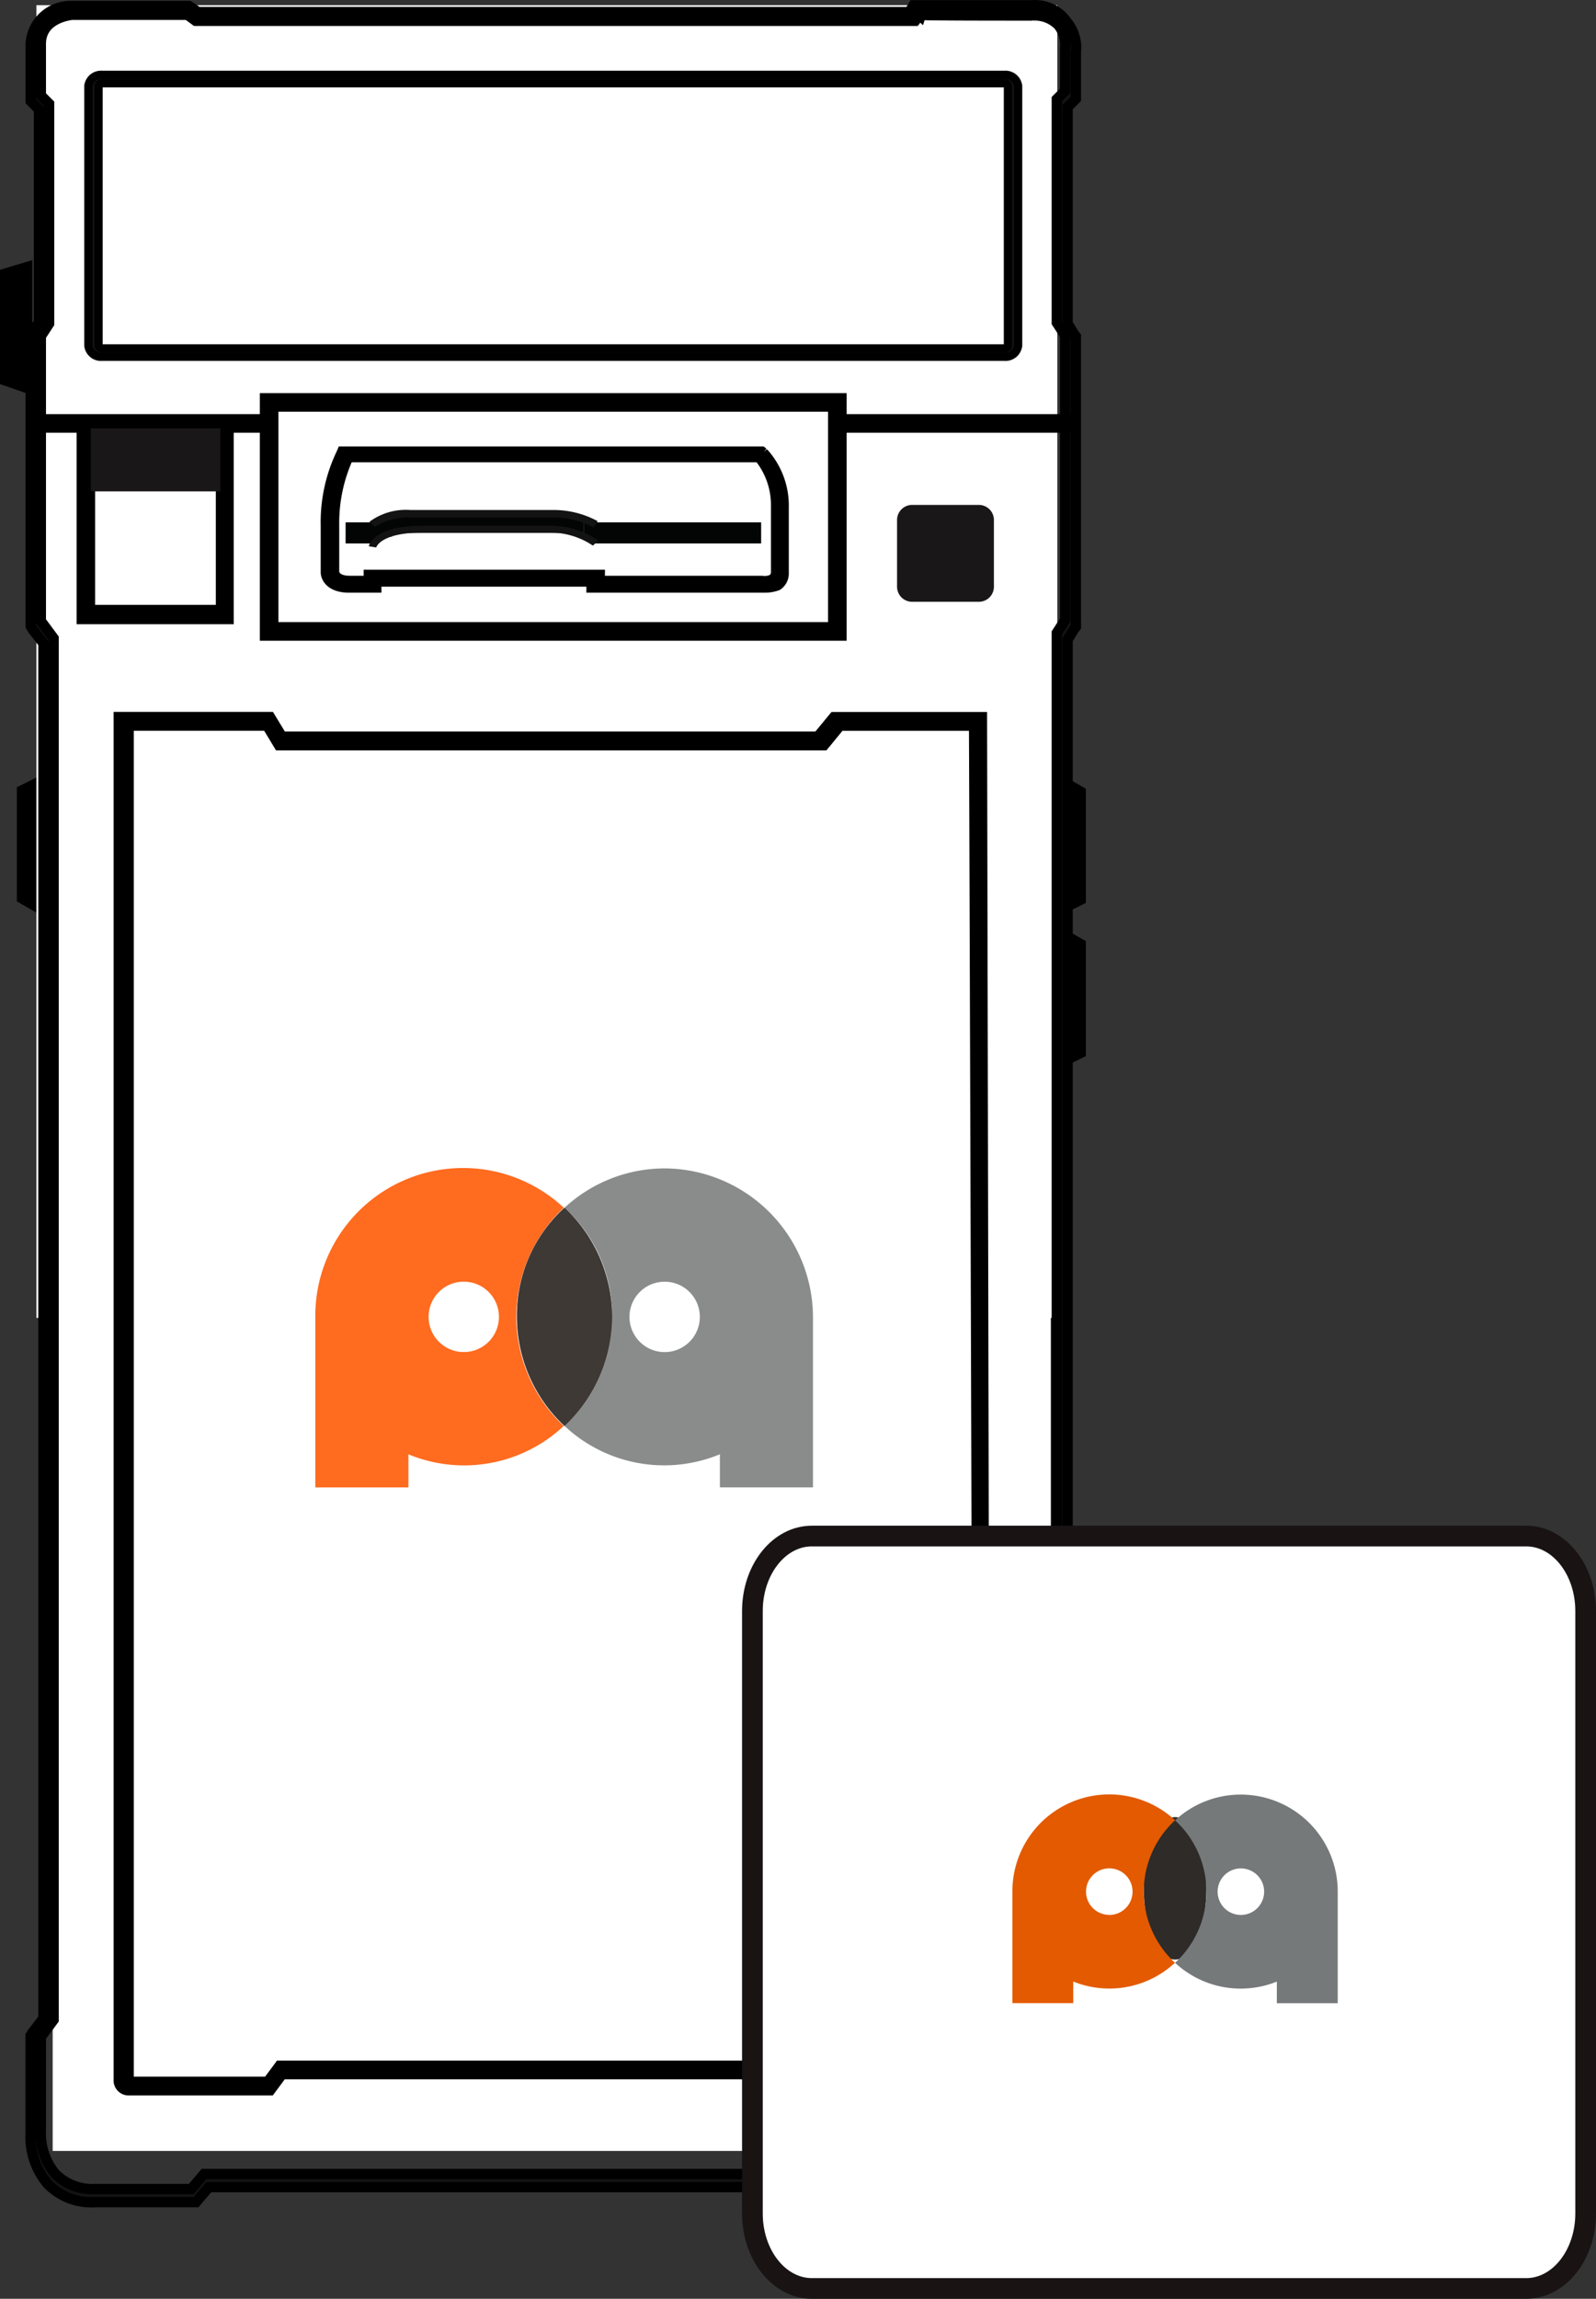
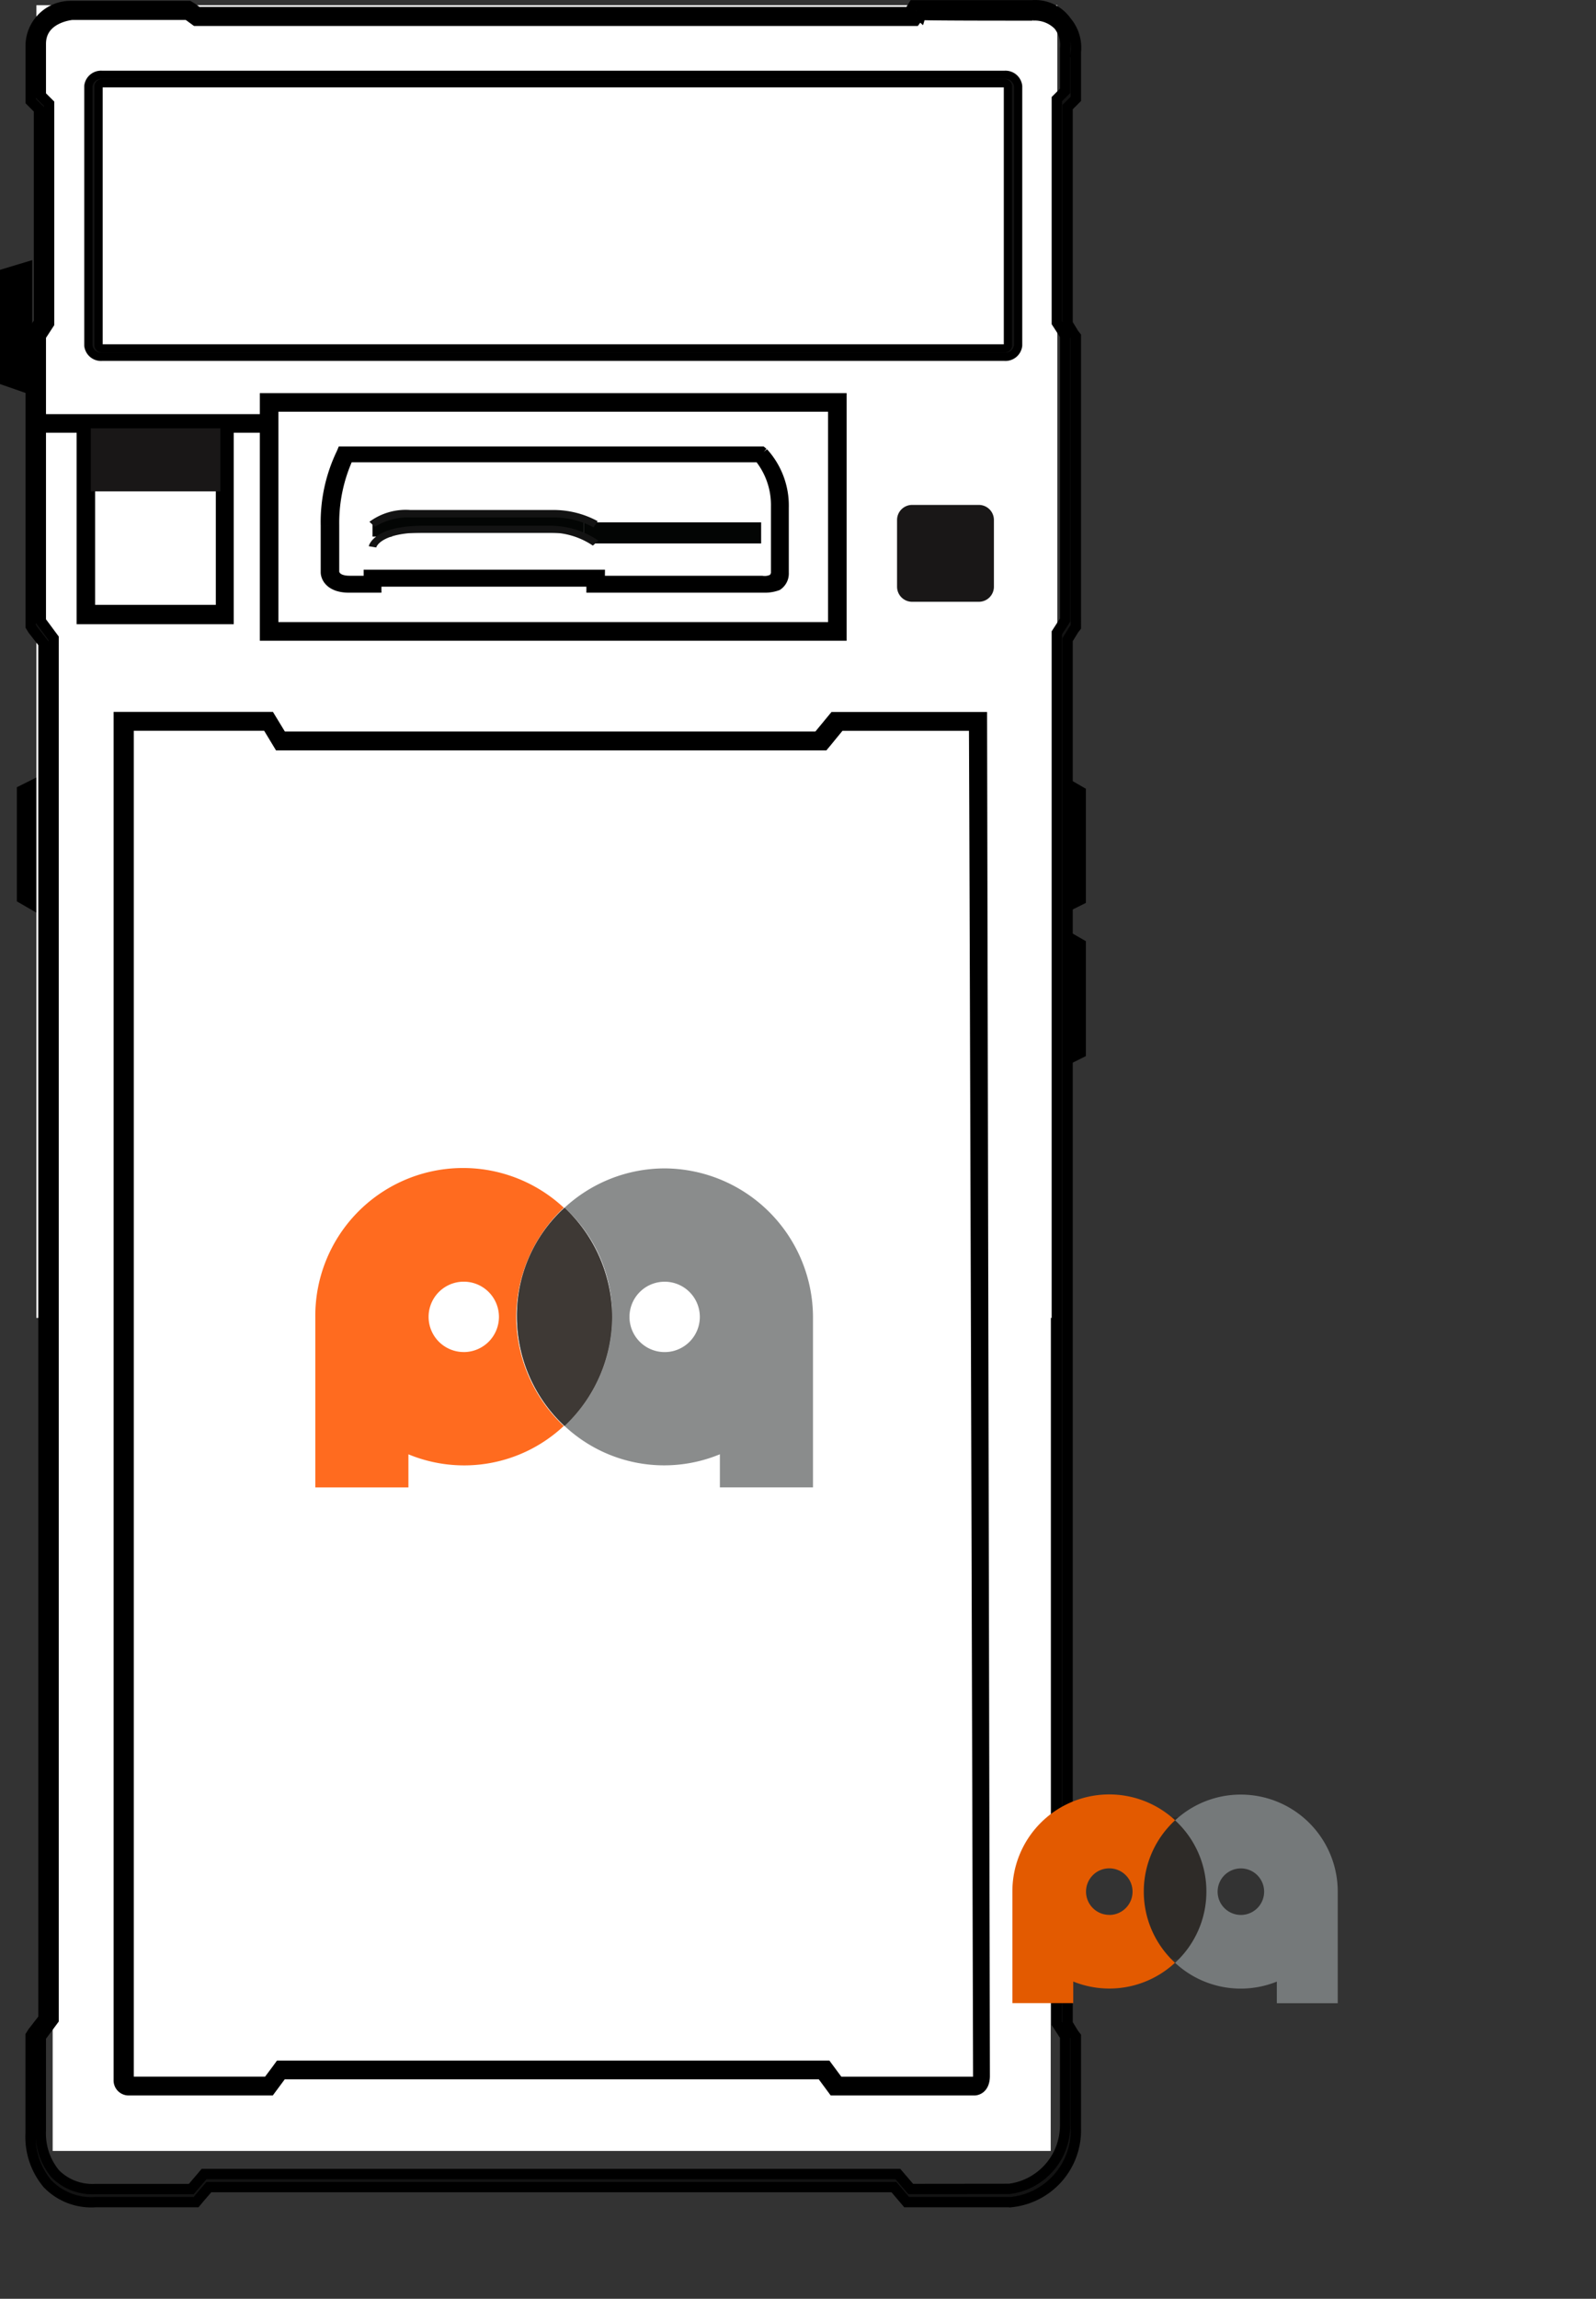
<svg xmlns="http://www.w3.org/2000/svg" width="77.135" height="111.065" viewBox="0 0 77.135 111.065">
  <rect x="0" y="0" width="77.135" height="111.065" fill="#333333" stroke="none" />
  <g id="Group_24848" data-name="Group 24848" transform="translate(-1060.895 -1551.748)">
    <g id="Group_21436" data-name="Group 21436" transform="translate(1060.895 1552)">
      <rect id="Rectangle_3419" data-name="Rectangle 3419" width="48.235" height="72.352" transform="translate(2.546 31.317)" fill="#fff" />
      <g id="Group_20991" data-name="Group 20991" transform="translate(0)">
        <rect id="Rectangle_3301" data-name="Rectangle 3301" width="49.342" height="63.42" transform="translate(1.758 0)" fill="#fff" />
        <path id="Path_11644" data-name="Path 11644" d="M225.435,427.677V423.2l-.1-.128-.3-.492V355.716l.3-.488.1-.133V341.061l-.1-.128-.3-.492V329.985l.4-.4v-2.259a1.966,1.966,0,0,0-.456-1.483,1.855,1.855,0,0,0-1.658-.776h-5.733l-.162.261-.064.066H183l-.27-.194-.162-.1h-5.715a1.931,1.931,0,0,0-1.932,1.9v2.694l.4.4v10.275l-.3.487-.1.133v14.074l.1.166.517.664v66.435l-.521.67-.1.16v4.725a3.53,3.53,0,0,0,.818,2.434,2.933,2.933,0,0,0,2.312.887h4.868l.163-.195.456-.531H216.64l.617.725h5.049A3.483,3.483,0,0,0,225.435,427.677Zm-7.953,2.893h-.029l-.019-.023-.6-.7H183.3l-.617.725h-4.634a2.533,2.533,0,0,1-1.938-.733,3.044,3.044,0,0,1-.7-2.091V423.23l.617-.834V355.647l-.617-.834V341.059l.4-.616V329.822l-.4-.4v-2.493c0-1.277,1.494-1.4,1.509-1.405h5.577l.016.012.382.278h34.777l.177-.236v-.006l.029-.031.046.041.017-.055c.162.032,3.824.032,5.387.032a1.6,1.6,0,0,1,1.271.475,1.525,1.525,0,0,1,.316,1.121V329.2l-.4.4v10.8l.4.617v13.751l-.4.617v67.189l.4.617v4.335a3.092,3.092,0,0,1-2.7,3.039Z" transform="translate(-173.438 -325.062)" fill="#131313" stroke="#000" stroke-width="0.5" />
        <path id="Path_11640" data-name="Path 11640" d="M173.073,348.938l1.56-.471V355l-1.56-.544Z" transform="translate(-173.073 -336.153)" />
-         <path id="Path_11641" data-name="Path 11641" d="M270.49,402.039l-.943.471v-6.53l.943.544Z" transform="translate(-218.01 -358.668)" />
+         <path id="Path_11641" data-name="Path 11641" d="M270.49,402.039l-.943.471v-6.53l.943.544" transform="translate(-218.01 -358.668)" />
        <path id="Path_11642" data-name="Path 11642" d="M174.622,396.452l.943-.471v6.53l-.943-.544Z" transform="translate(-173.807 -358.669)" />
        <path id="Path_11643" data-name="Path 11643" d="M270.49,416.073l-.943.471v-6.567l.943.544Z" transform="translate(-218.01 -365.301)" />
        <path id="Path_11646" data-name="Path 11646" d="M224.355,457.038h-7.4l-.617-.834h-27.8l-.617.834h-7.4a.67.67,0,0,1-.68-.659V385.586h8.08l.018.031.6.985h27.615l.834-1.016h7.894v.063c0,.7.145,69.666.145,70.492C225.036,457.028,224.363,457.038,224.355,457.038Zm-7.333-.127h7.333c.022,0,.553-.013.553-.771,0-.814-.139-67.98-.145-70.428h-7.705l-.834,1.016H188.476l-.018-.031-.6-.985h-7.882v70.645a.539.539,0,0,0,.525.554h7.361l.617-.834h27.926Z" transform="translate(-175.778 -353.743)" fill="#fff" />
        <path id="Path_11647" data-name="Path 11647" d="M221.856,385.872h-7.151l-.779.944h-25.9l-.024-.04-.551-.907H180.14v65.853a.477.477,0,0,0,.462.493h6.856l.576-.778H214.1l.007.01.567.768H221.5c.02,0,.492-.008.492-.7C221.991,450.709,221.859,387.394,221.856,385.872Zm-.2,65.841c0,.005,0,.01,0,.016l-.007.072-.074.006h-6.64l-.007-.009-.57-.769H187.914l-.145.2-.432.576h-6.721V386.282h6.693l.024.04.549.908H214.22l.145-.174.633-.773h6.481v.081c.035,6.53.2,64.894.2,65.158a.551.551,0,0,1-.028.191Z" transform="translate(-174.4 -351.476)" fill="#131313" stroke="#000" stroke-width="0.5" />
        <rect id="Rectangle_3121" data-name="Rectangle 3121" width="11.065" height="0.399" transform="translate(1.923 20.006)" fill="#131313" stroke="#000" stroke-width="0.5" />
-         <rect id="Rectangle_3122" data-name="Rectangle 3122" width="11.065" height="0.399" transform="translate(40.451 20.006)" fill="#131313" stroke="#000" stroke-width="0.5" />
        <path id="Path_11648" data-name="Path 11648" d="M258.47,375.63h-3.229a.728.728,0,0,1-.726-.726v-3.229a.728.728,0,0,1,.726-.725h3.229a.728.728,0,0,1,.726.725V374.9A.728.728,0,0,1,258.47,375.63Z" transform="translate(-211.16 -346.807)" fill="#191717" />
        <rect id="Rectangle_3123" data-name="Rectangle 3123" width="6.657" height="9.215" transform="translate(4.172 20.224)" fill="#fff" />
        <path id="Path_11649" data-name="Path 11649" d="M186.719,372.771h-7.093v-9.614h7.093Zm-6.7-.435h6.334v-8.78h-6.334Z" transform="translate(-175.672 -343.114)" fill="#131313" stroke="#000" stroke-width="0.5" />
        <rect id="Rectangle_3124" data-name="Rectangle 3124" width="27.464" height="11.065" transform="translate(12.988 19.209)" fill="#fff" />
        <path id="Path_11650" data-name="Path 11650" d="M224.314,372.622H196.452V361.158h27.862Zm-27.463-.4h27.064V361.557H196.851Z" transform="translate(-183.645 -342.167)" fill="#131313" stroke="#000" stroke-width="0.5" />
        <path id="Path_11651" data-name="Path 11651" d="M224.5,328.591H180.891a.615.615,0,0,0-.663.547v12.526a.614.614,0,0,0,.663.547H224.5a.615.615,0,0,0,.663-.547V329.138A.615.615,0,0,0,224.5,328.591Zm.171,13.074a.164.164,0,0,1-.171.143H180.891a.166.166,0,0,1-.172-.143V329.138a.166.166,0,0,1,.172-.143H224.5a.164.164,0,0,1,.171.143Z" transform="translate(-175.957 -325.226)" fill="#131313" stroke="#000" stroke-width="0.4" />
        <path id="Path_11652" data-name="Path 11652" d="M221.1,371.309h-8.361v-.291H202.334v.291h-1.316c-.889,0-1.119-.476-1.119-.741v-2.25a7.657,7.657,0,0,1,.757-3.495l.033-.079h20.28l.066.053a3.8,3.8,0,0,1,.987,2.647v3.151a.689.689,0,0,1-.3.609A1.733,1.733,0,0,1,221.1,371.309Zm-7.968-.318h7.835a.866.866,0,0,0,.527-.079.429.429,0,0,0,.165-.37v-3.151a3.662,3.662,0,0,0-.823-2.383H200.984a7.643,7.643,0,0,0-.69,3.283v2.25c0,.053.033.45.758.45h.922V370.7h11.161Z" transform="translate(-184.149 -343.176)" fill="#131313" stroke="#000" stroke-width="0.5" />
        <g id="Group_20990" data-name="Group 20990" transform="translate(16.703 24.382)">
-           <rect id="Rectangle_3125" data-name="Rectangle 3125" width="1.482" height="1.019" transform="translate(0 0.603)" fill="#030504" />
          <rect id="Rectangle_3126" data-name="Rectangle 3126" width="0.732" height="0.689" transform="translate(1.3 0.603)" fill="#030504" />
          <rect id="Rectangle_3127" data-name="Rectangle 3127" width="0.56" height="0.839" transform="translate(11.523 0.603)" fill="#030504" />
          <rect id="Rectangle_3128" data-name="Rectangle 3128" width="0.757" height="0.51" transform="translate(11.687 0.783)" fill="#030504" />
          <rect id="Rectangle_3129" data-name="Rectangle 3129" width="0.757" height="0.51" transform="translate(1.482 0.783)" fill="#030504" />
          <rect id="Rectangle_3130" data-name="Rectangle 3130" width="8.198" height="1.019" transform="translate(11.885 0.603)" fill="#030504" />
          <rect id="Rectangle_3131" data-name="Rectangle 3131" width="9.844" height="0.839" transform="translate(1.679 0.274)" fill="#030504" />
          <path id="Path_11655" data-name="Path 11655" d="M204.588,375.156" transform="translate(-203.304 -374.223)" fill="#030504" stroke="#858685" stroke-linejoin="round" stroke-width="0.809" />
          <path id="Path_11656" data-name="Path 11656" d="M204.606,376.274l-.362-.06c0-.03.23-.989,2.6-.989h6.124a4.066,4.066,0,0,1,2.371.719l-.264.24a3.684,3.684,0,0,0-2.107-.628h-6.124C204.837,375.555,204.606,376.245,204.606,376.274Z" transform="translate(-203.124 -374.457)" fill="#131313" />
          <path id="Path_11657" data-name="Path 11657" d="M227.205,375.432" transform="translate(-215.123 -374.379)" fill="#030504" stroke="#858685" stroke-linejoin="round" stroke-width="0.809" />
          <path id="Path_11658" data-name="Path 11658" d="M215.143,373.641a4.039,4.039,0,0,0-1.942-.48h-6.881a3.051,3.051,0,0,0-1.747.449l-.264-.24a2.962,2.962,0,0,1,1.977-.57h6.881a4.468,4.468,0,0,1,2.173.54Z" transform="translate(-203.158 -372.794)" fill="#131313" />
        </g>
        <rect id="Rectangle_3133" data-name="Rectangle 3133" width="6.258" height="3.047" transform="translate(4.39 20.442)" fill="#191717" />
        <circle id="Ellipse_116" data-name="Ellipse 116" cx="1.702" cy="1.702" r="1.702" transform="translate(30.421 61.67)" fill="none" />
-         <circle id="Ellipse_117" data-name="Ellipse 117" cx="1.702" cy="1.702" r="1.702" transform="translate(20.712 61.67)" fill="none" />
        <path id="Path_2128" data-name="Path 2128" d="M162.309,258.037a7.274,7.274,0,0,1,2.3-5.272,7.14,7.14,0,0,0-12.011,5.272v8.241h4.5v-1.6a7.04,7.04,0,0,0,7.507-1.368A7.274,7.274,0,0,1,162.309,258.037Zm-2.536,1.7a1.7,1.7,0,1,1,1.7-1.7A1.7,1.7,0,0,1,159.773,259.738Z" transform="translate(-137.359 -194.666)" fill="#ff6b1f" />
        <path id="Path_2129" data-name="Path 2129" d="M193.538,250.9a7.14,7.14,0,0,0-4.838,1.9,7.04,7.04,0,0,1,2.3,5.272,7.24,7.24,0,0,1-2.3,5.272,7.04,7.04,0,0,0,7.507,1.368v1.6h4.5v-8.241A7.207,7.207,0,0,0,193.538,250.9Zm0,8.875a1.7,1.7,0,1,1,1.7-1.7A1.7,1.7,0,0,1,193.538,259.775Z" transform="translate(-161.415 -194.702)" fill="#8a8c8c" />
        <path id="Path_2130" data-name="Path 2130" d="M186.4,261.872a7.273,7.273,0,0,0-2.3-5.272,7.04,7.04,0,0,0-2.3,5.272,7.24,7.24,0,0,0,2.3,5.272A7.273,7.273,0,0,0,186.4,261.872Z" transform="translate(-156.816 -198.501)" opacity="0.49" style="mix-blend-mode: normal;isolation: isolate" />
        <path id="Path_2131" data-name="Path 2131" d="M186.4,261.872a7.273,7.273,0,0,0-2.3-5.272,7.04,7.04,0,0,0-2.3,5.272,7.24,7.24,0,0,0,2.3,5.272A7.273,7.273,0,0,0,186.4,261.872Z" transform="translate(-156.816 -198.501)" fill="#3e3935" />
      </g>
    </g>
    <g id="Group_23115" data-name="Group 23115" transform="translate(1097.259 1625.961)">
-       <path id="Rectangle_3106" data-name="Rectangle 3106" d="M2.871,0H37.4c1.586,0,2.871,1.622,2.871,3.623V32.729c0,2-1.285,3.623-2.871,3.623H2.871C1.285,36.351,0,34.729,0,32.729V3.623C0,1.622,1.285,0,2.871,0Z" fill="#fff" stroke="#191314" stroke-width="1" />
      <circle id="Ellipse_155" data-name="Ellipse 155" cx="1.123" cy="1.123" r="1.123" transform="translate(16.125 17.53)" fill="none" />
      <g id="Group_24847" data-name="Group 24847" transform="translate(0 -1.656)">
        <circle id="Ellipse_154" data-name="Ellipse 154" cx="1.123" cy="1.123" r="1.123" transform="translate(22.485 17.53)" fill="none" />
        <ellipse id="Ellipse_157" data-name="Ellipse 157" cx="1.514" cy="3.442" rx="1.514" ry="3.442" transform="translate(18.915 15.234)" fill="#2e2b28" />
        <path id="Path_12005" data-name="Path 12005" d="M407.75,446a4.675,4.675,0,0,1,1.514-3.443A4.681,4.681,0,0,0,401.4,446v5.391h2.941v-1.043a4.661,4.661,0,0,0,4.918-.907A4.669,4.669,0,0,1,407.75,446Zm-1.666,1.128a1.124,1.124,0,1,1,1.123-1.123A1.124,1.124,0,0,1,406.084,447.131Z" transform="translate(-388.835 -427.169)" fill="#e35a00" />
        <path id="Path_12006" data-name="Path 12006" d="M409.952,441.316a4.666,4.666,0,0,0-3.174,1.244,4.67,4.67,0,0,1,0,6.884,4.661,4.661,0,0,0,4.918.907v1.043h2.943V446A4.687,4.687,0,0,0,409.952,441.316Zm.007,5.815a1.124,1.124,0,1,1,1.123-1.123A1.124,1.124,0,0,1,409.959,447.131Z" transform="translate(-386.35 -427.169)" fill="#75797a" />
      </g>
    </g>
  </g>
</svg>